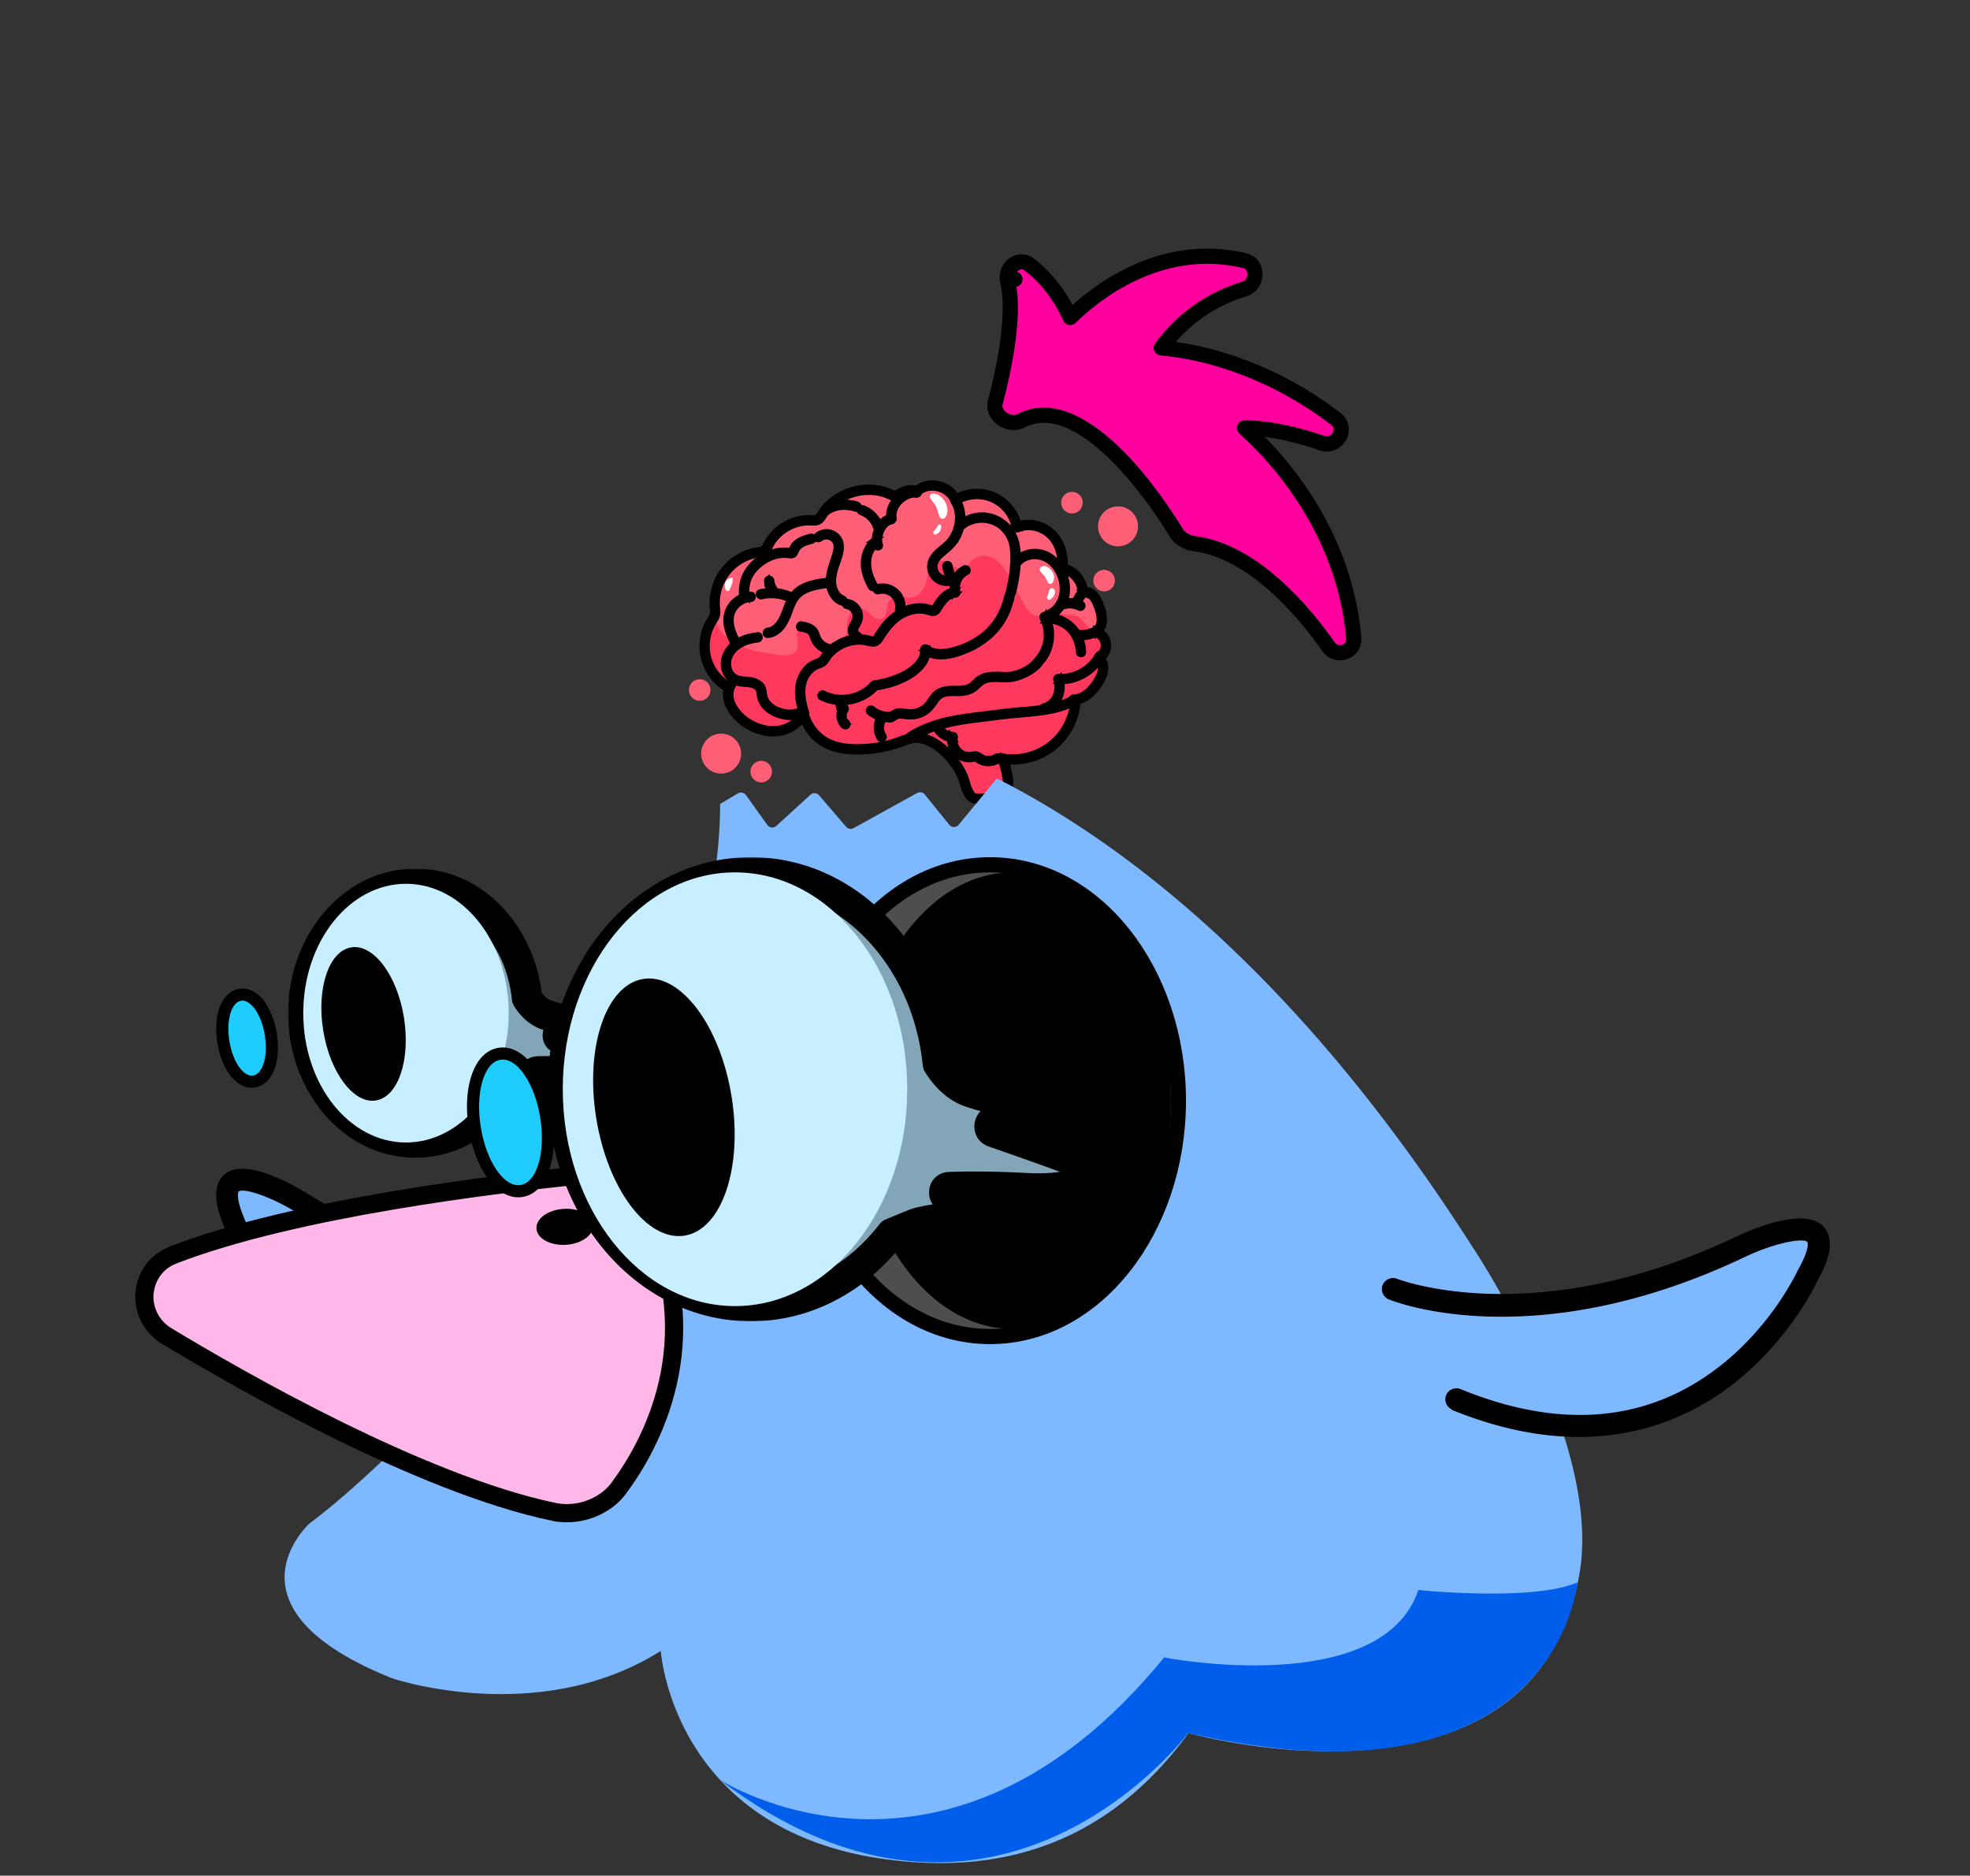
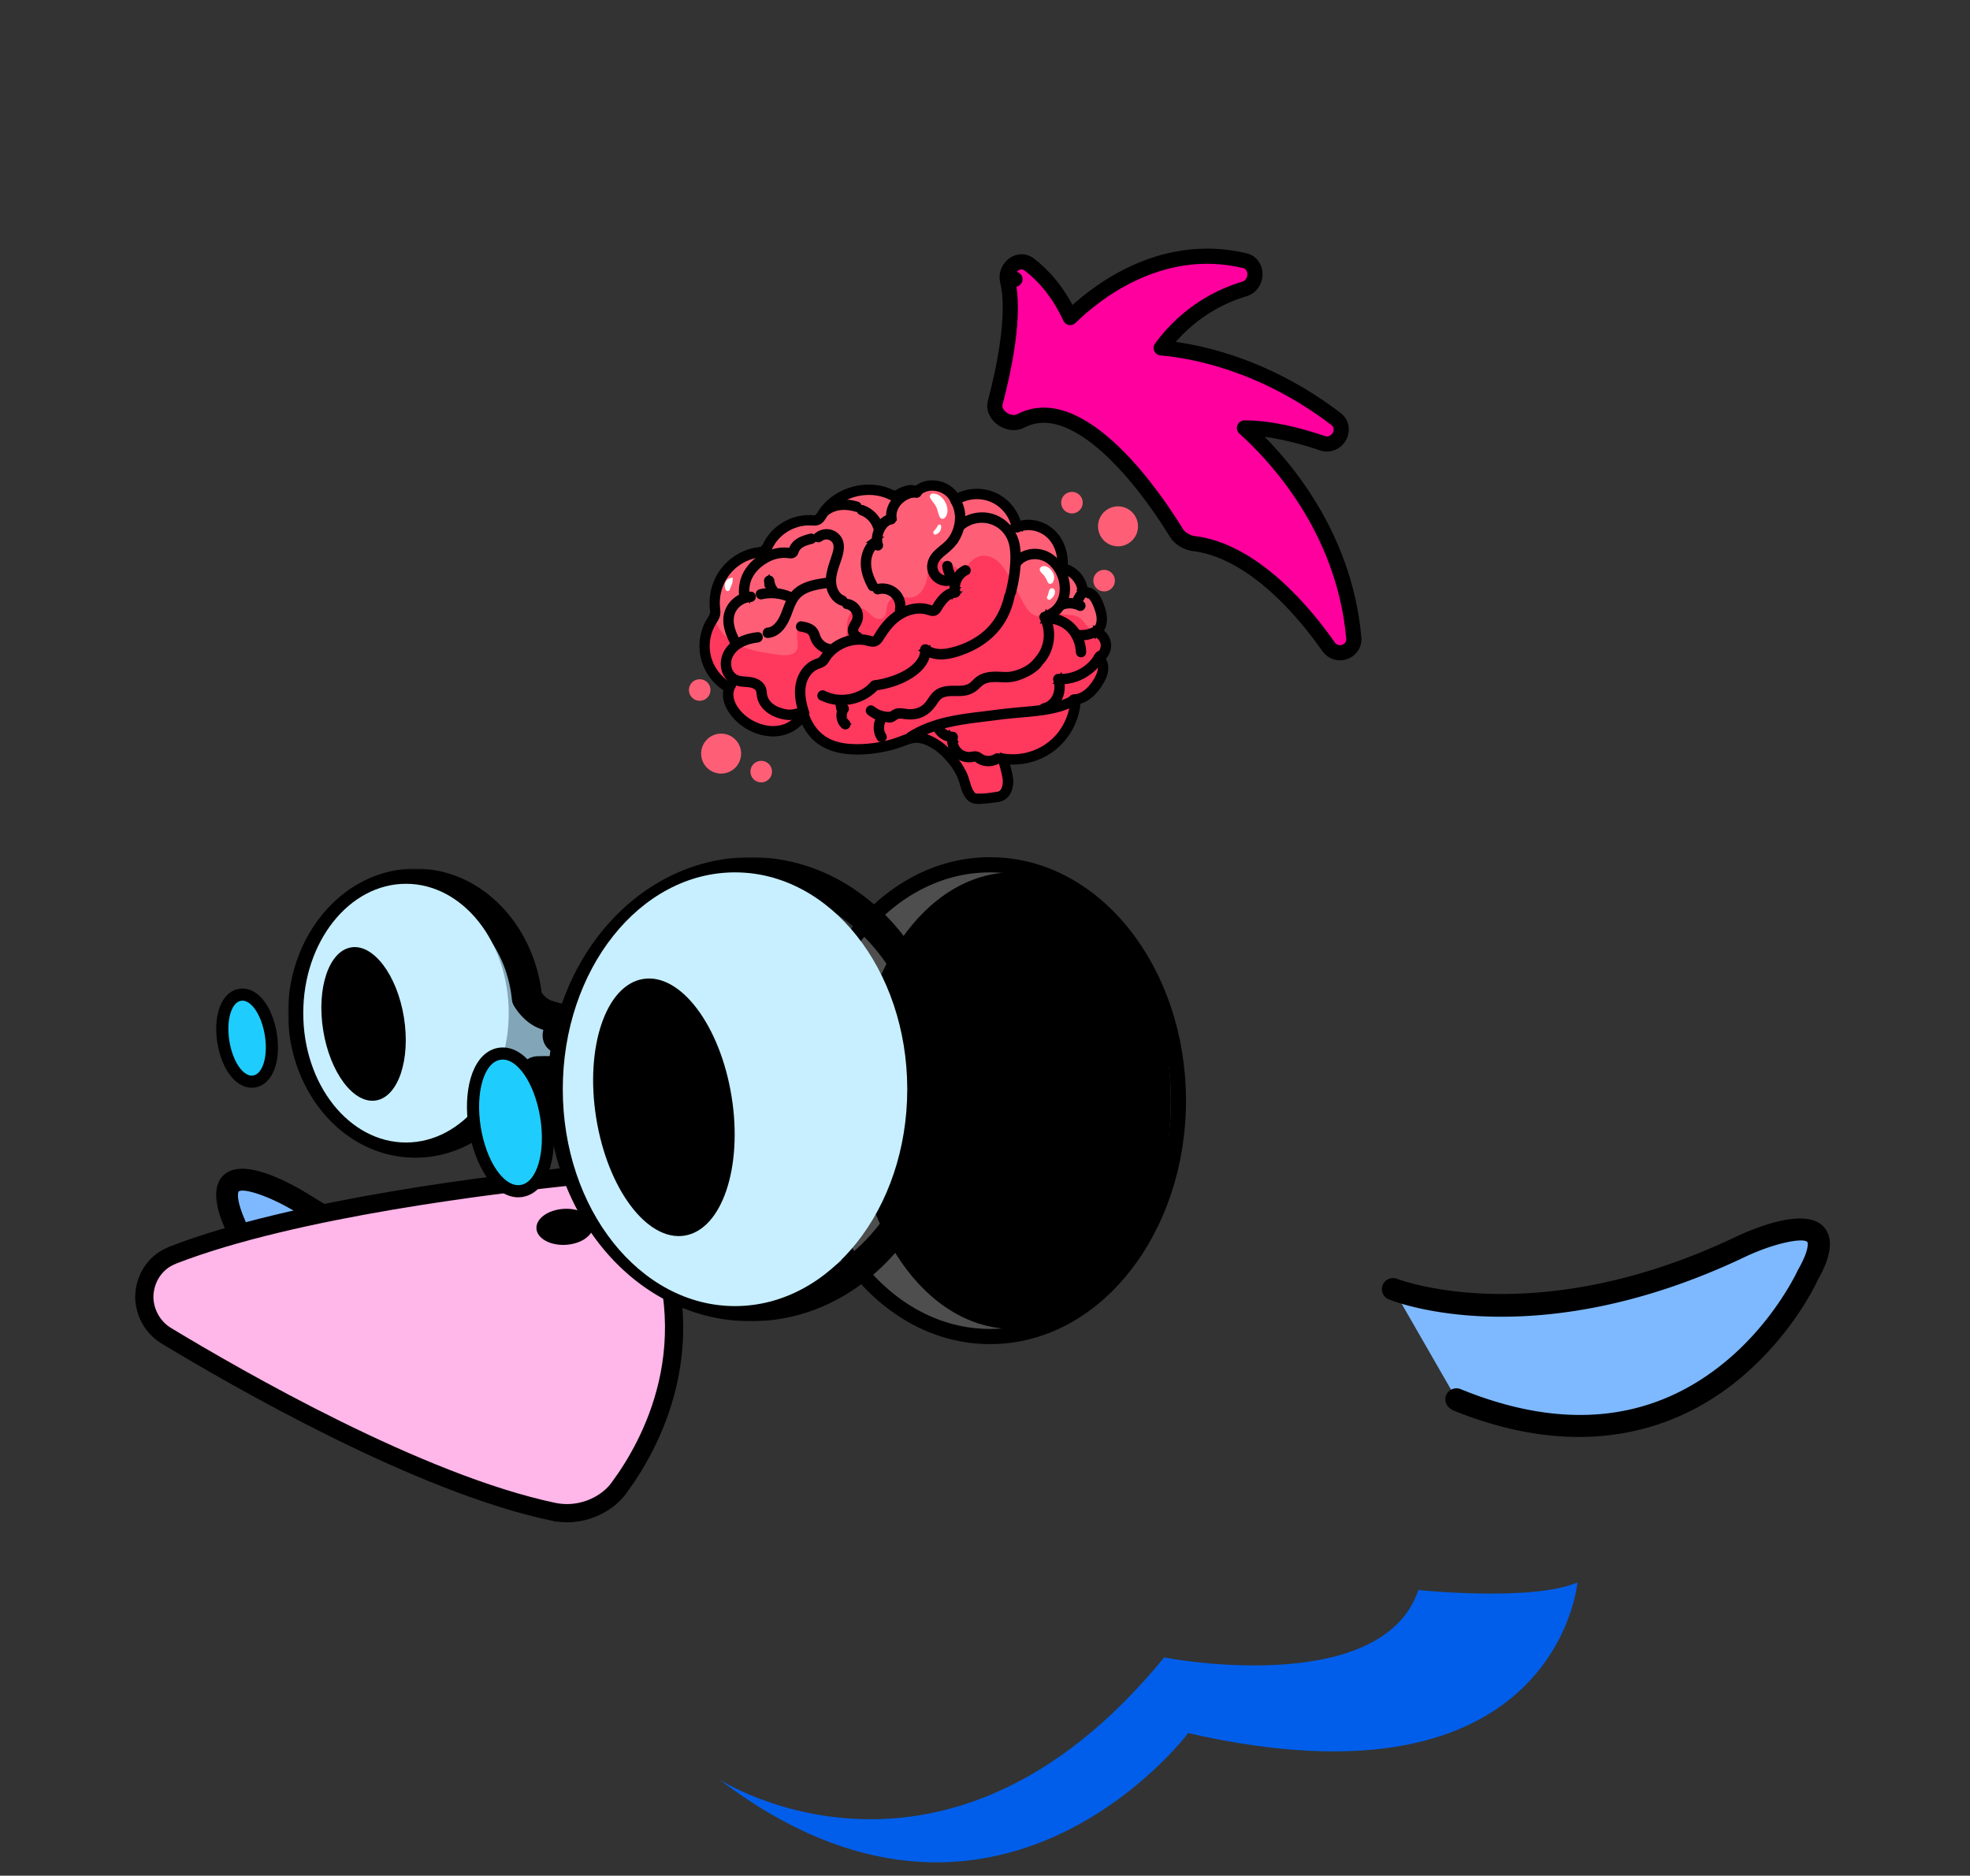
<svg xmlns="http://www.w3.org/2000/svg" width="649" height="618" fill="none">
  <rect width="100%" height="100%" fill="#333333" stroke="none" />
  <path d="M331.946 92.614l2.427-.6-2.427.6c1.293 5.232 1.065 12.373.072 19.789-.983 7.35-2.678 14.7-4.13 20.22-.691 2.625 1.161 4.616 2.522 5.5 1.408.914 3.748 1.652 5.837.564 4.903-2.551 10.015-2.371 15.236-.333 5.289 2.065 10.574 6.005 15.496 10.759 9.836 9.498 17.671 21.693 20.598 26.497.616 1.012 1.589 1.796 2.457 2.322.88.534 1.981 1.002 3.073 1.13 9.819 1.152 19.025 6.806 26.845 13.746 7.789 6.912 13.973 14.893 17.743 20.296 1.307 1.874 3.503 2.279 5.2 1.735 1.725-.552 3.309-2.224 3.099-4.61-3.177-36.126-25.984-60.241-36.017-69.225 8.692-.027 18.243 2.475 25.658 5.022 2.448.841 4.573-.494 5.534-2.076.978-1.611 1.16-4.227-1.031-5.898-24.528-18.705-47.942-22.62-57.58-23.427 8.889-12.056 19.981-17.22 27.424-19.429 2.294-.68 3.338-2.797 3.453-4.511.117-1.733-.707-4.17-3.334-4.798-28.387-6.787-50.32 11.639-57.515 18.723-4.093-8.872-9.336-14.29-13.516-17.47-.928-.705-2.028-.985-3.113-.831-1.032.146-1.888.657-2.513 1.258-1.208 1.159-1.985 3.075-1.498 5.047z" fill="#FF009F" stroke="#000" stroke-width="5" stroke-linejoin="round" />
  <path d="M361.372 208.224c2.945-4.804.494-11.745-4.43-12.985.201-3.779-2.945-7.459-6.85-8.394-1.843-.438-.188-1.415-.385-3.209-.171-1.614-.535-3.28-1.186-4.783-1.104-2.536-2.962-4.583-5.495-5.743a10.678 10.678 0 00-3.956-.945c-1.034-.042-2.658.554-3.425-.065-.881-.709-1.497-2.636-2.195-3.559a18.97 18.97 0 00-3.137-3.276c-4.065-3.315-10.557-3.157-15.16-.667-1.483-1.578-2.256-4.207-4.402-4.713-2.962-.698-6.746.295-9.665 1.102-2.085-.118-3.791 1.254-5.692 2.049-1.238.211-2.336-.087-3.661-.501-1.992-.622-3.926-1.213-5.926-.479-1.203-.213-2.433-.288-3.738-.026-3.707.745-6.609 3.225-9.214 5.809-2.092 2.074-4.021 2.828-6.94 3.147-1.746.193-3.451.446-5.129.967-3.072.955-6.035 2.731-7.744 5.532-.412.668-.629 1.394-.978 2.084-.816 1.593-1.544 1.944-3.21 2.251-1.635.299-3.158.622-4.654 1.385-2.56 1.305-4.786 3.392-6.23 5.867-1.807 1.215-2.58 3.306-2.646 5.604-.053 1.856.362 3.702.299 5.552-.068 2.12-1.024 3.906-1.899 5.782-2.647 5.686-2.051 12.322 2.314 17.045.943 1.016 2.951 1.983 3.49 3.234.328.759.292 1.929.525 2.756.225.796.497 1.563.847 2.316 1.289 2.759 3.357 5.177 5.942 6.809 5.246 3.306 10.502 4.113 18.068-1.734 2.648 6.951 7.692 8.936 13.342 10.19 7.156 1.593 13.539-1.455 20.444-2.768 4.434-.844 8.516-.056 11.82 2.168.198.187.39.377.581.566 1.231 1.291 2.317 2.843 3.76 3.904.314.48.616.978.893 1.5a18.753 18.753 0 011.621 4.199c.37 1.485.312 3.237 1.127 4.573 1.578 2.58 5.671 1.995 8.21 1.62 3.396-.495 5.746-1.944 5.926-5.62.101-2.088-1.406-4.186-1.877-6.259 4.362-.207 10.04-2.075 13.721-4.207 4.294-2.492 8.093-5.703 9.158-10.643.059-.251.153-.87.085-1.053.037-.587.976-3.098.876-3.711 3.141-1.347 4.64-1.81 6.557-4.735 1.561-2.378 2.542-7.042 1.511-9.663 2.289-1.805 1.909-1.973 1.624-4.943-.274-2.266-.96-2.916-2.917-3.33z" fill="#FF5F76" />
  <path d="M362.843 209.415c-.538-.757-1.281-1.294-2.104-1.711-.589-.304-1.276-.468-1.843-.811-1.012-.598-1.36-1.401-2.056-2.259-1.336-1.635-2.946-1.935-4.955-2.042-1.203-.067-1.91-.103-2.902-.861-.886-.667-1.492-1.437-2.694-1.415-2.484.051-2.851 3.642-5.629 2.332-2.627-1.238-4.212-5.536-5.599-7.927-2.423-4.167-5.023-11.35-10.743-11.644-1.925-.098-3.437.839-4.681 2.211-.836.917-1.599 2.356-3.035 2.323-1.276-.038-2.489-1.261-3.55-1.862-1.671-.949-3.846-1.561-5.627-.54-2.045 1.177-1.7 3.464-2.054 5.461-.553 3.133-2.707 6.57-6.267 6.195-2.307-.242-4.867-.924-6.348 1.448-1.203 1.92-.093 6.263-3.673 5.56-2.277-.453-3.081-3.308-5.605-3.457-2.168-.127-3.748 1.722-4.24 3.661-.682 2.674.657 5.727-2.023 7.585-5.355 3.707-7.832-4.768-11.928-6.525-.811-.347-1.607.112-1.987.835-.602 1.143-.768 2.309-.734 3.581.034 1.418.559 3.225-.037 4.561-1.34 2.989-7.474 1.368-9.907 1.023-7.273-1.032-15.054-3.892-17.33-11.653-.26-.892-1.582-.431-1.505.416.018.238.052.472.085.706a1.245 1.245 0 00-.416.482c-2.116 4.375-2.112 9.598.11 13.943 1.237 2.433 3.332 4.025 4.844 6.226 1.651 2.406 2.038 5.476 3.601 7.972 4.879 7.789 16.29 10.348 22.575 3.152 3.059 3.46 6.392 6.852 10.789 8.5 5.105 1.911 11.084 1.573 16.332.508 2.829-.579 5.499-1.899 8.337-2.333 3.039-.467 6.041.601 8.488 2.377 4.026 2.92 5.778 7.236 8.349 11.297 2.031 3.207 5.358 6.292 9.467 5.102 3.688-1.072 6.252-5.185 5.174-8.952-.245-.872-.903-1.652-1.097-2.514-.322-1.458.252-1.409 1.554-1.565.487-.056 1.215.08 1.678.111 2.821.17 5.721.302 8.442-.635 4.323-1.494 8.24-5.842 10.029-9.768.996-2.195 1.588-7.115 1.907-7.334 1.328-.902 3.451-1.743 5.258-3.388 1.395-1.269 2.575-2.721 3.058-4.576.346-1.306.209-2.597.272-3.929.079-1.474.483-2.861.775-4.298.396-1.847.606-3.926-.555-5.569z" fill="#FF385E" />
  <path d="M307.151 162.651c-.584.059-1 .769-.744 1.305.521 1.07 1.426 1.893 1.967 2.949.561 1.099.67 2.35 1.205 3.44.342.698 1.219.816 1.726.227 2.341-2.687-.656-8.258-4.154-7.921zM308.969 173.162c-.141.332-.36.62-.579.909-.219.289-.416.596-.689.835-.552.488-.065 1.527.681 1.179.558-.263 1.057-.623 1.357-1.169.277-.516.348-1.039.323-1.616-.016-.604-.887-.618-1.093-.138zM241.08 190.352c-.928.246-1.561.416-2.023 1.341-.433.852-.361 1.74-.011 2.606.219.547 1.162.614 1.352-.008.178-.577.453-1.125.658-1.693.114-.316.249-.614.275-.954.021-.298-.021-.562.092-.853.074-.199-.093-.501-.343-.439zM346.611 188.281c-.627-.959-1.852-2.025-3.091-1.733-.645.158-1.223.84-.873 1.536.362.709 1.047 1.124 1.483 1.78.373.576.775 1.282 1.021 1.926.308.806 1.403.692 1.743-.004.594-1.23.465-2.378-.283-3.505zM347.407 194.355c-.305-.595-1.098-.761-1.54-.198a1.781 1.781 0 00-.305.613c-.028.105-.055.21-.08.322-.009.027-.006.035-.012.044l-.078.241c-.103.354-.109.68-.333 1.035-.203.317-.214.709.067.987.256.244.699.322.986.071.422-.371.878-.767 1.134-1.269.261-.544.437-1.299.161-1.846z" fill="#fff" />
  <path d="M353.497 232.056c-.533 3.979-2.224 7.764-4.887 10.777-2.846 3.227-6.694 5.399-10.902 6.268a20.083 20.083 0 01-7.606.091c-.889-.163-1.247 1.13-.359 1.375a.372.372 0 01-.175-.105c.002.008.054.05.054.05s-.03-.049.044.068c.09.145.17.317.235.461.216.507.374 1.038.522 1.564.32 1.135.587 2.284.801 3.449.379 2.091.056 5.377-2.691 5.819-2.104.333-4.636.73-6.87.573-1.042-.071-1.68-1.011-2.131-1.922-.643-1.303-.966-2.736-1.417-4.109-.487-1.469-1.255-2.81-2.085-4.117a29.033 29.033 0 00-3.34-4.282c-2.375-2.502-5.432-4.714-8.856-5.469-1.539-.337-3.097-.254-4.613.181-1.711.49-3.331 1.247-5.039 1.744a42.084 42.084 0 01-11.345 1.705c-3.526.036-7.172-.355-10.323-2.038-2.519-1.342-4.479-3.434-5.827-5.942a18.06 18.06 0 01-.868-1.872c-.333-.839-1.703-.461-1.367.385 1.117 2.784 2.767 5.36 5.156 7.217 2.817 2.199 6.232 3.208 9.756 3.537 4.003.364 8.078.002 12.007-.821a40.102 40.102 0 005.595-1.585c1.64-.6 3.219-1.328 4.992-1.309 1.74.013 3.44.693 4.951 1.508 1.667.909 3.146 2.099 4.474 3.444 2.396 2.431 4.55 5.441 5.57 8.714.721 2.327 1.534 6.105 4.492 6.415 1.271.136 2.591-.017 3.86-.147a78.797 78.797 0 003.555-.45c3.096-.467 4.235-3.879 3.884-6.651-.143-1.111-.39-2.217-.664-3.308-.272-1.107-.554-2.309-1.12-3.31-.194-.343-.453-.659-.843-.776-.123.456-.236.918-.359 1.374 4.722.868 9.632.133 13.902-2.068 3.896-2.006 7.075-5.286 9.06-9.179a21.598 21.598 0 002.169-6.897c.094-.902-1.275-1.271-1.392-.362z" fill="#231F20" stroke="#000" stroke-width="2" />
  <path d="M300.391 243.396c6.807-4.278 14.773-5.541 22.611-6.477 3.624-.437 7.239-.961 10.876-1.297 3.405-.319 6.821-.543 10.202-1.066 3.667-.571 7.379-1.503 10.541-3.522.769-.492.038-1.705-.732-1.213-2.777 1.772-5.994 2.646-9.208 3.211-3.384.597-6.825.821-10.243 1.127-3.598.324-7.176.838-10.762 1.264-3.894.457-7.803.95-11.627 1.825-4.357 1.001-8.592 2.551-12.387 4.942-.781.48-.048 1.701.729 1.206z" fill="#231F20" stroke="#000" stroke-width="2" />
  <path d="M308.132 239.494c.926 2.367 3.176 3.987 5.726 4.031-.228-.293-.459-.593-.687-.885-.766 3.785 1.997 7.402 5.893 7.528a6.74 6.74 0 001.33-.115c.379-.066.799-.185 1.175-.031.429.171.787.549 1.195.758a6.265 6.265 0 006.146-.264c.772-.485.041-1.698-.731-1.213a4.874 4.874 0 01-4.084.502c-.75-.243-1.285-.79-1.987-1.095-.717-.3-1.43-.124-2.169-.013-3.263.482-6.029-2.486-5.381-5.71.091-.455-.215-.88-.687-.885-1.876-.039-3.666-1.238-4.357-2.998-.348-.834-1.71-.458-1.382.39zM265.609 234.801c-1.553-4.534-2.352-10.245 1.47-13.926.815-.789 1.759-1.266 2.822-1.638.553-.197 1.09-.421 1.539-.815.461-.406.776-.957 1.112-1.465 1.205-1.824 2.928-3.25 4.886-4.216a12.955 12.955 0 016.315-1.309c1.176.058 2.252.453 3.408.613 1.284.182 2.168-.481 2.832-1.52 1.393-2.168 2.776-4.253 4.723-5.978 1.838-1.621 4.054-2.796 6.473-3.219 1.283-.223 2.634-.207 3.905.1 1.305.314 2.623 1.078 3.698-.174.434-.503.743-1.134 1.107-1.683.394-.589.818-1.155 1.288-1.676.933-1.034 2.078-1.892 3.522-1.95a.72.72 0 00.678-.904c-.647-2.584.692-5.37 3.061-6.548.818-.409.079-1.62-.731-1.214-2.936 1.468-4.491 4.988-3.69 8.145.224-.299.455-.599.677-.905-2.701.113-4.56 2.177-5.981 4.273-.322.472-.587 1.025-.949 1.468-.477.58-1.185.114-1.771-.069a10.683 10.683 0 00-3.599-.422c-5.308.272-9.513 3.857-12.388 8.074a36.25 36.25 0 00-1.017 1.6c-.282.469-.593 1.092-1.176 1.207-.584.116-1.27-.218-1.833-.343a14.264 14.264 0 00-1.712-.263c-2.291-.215-4.646.206-6.752 1.107-2.063.882-3.955 2.226-5.368 3.978-.758.936-1.241 2.215-2.428 2.664-1.143.435-2.18.841-3.142 1.631-1.982 1.629-3.196 4.112-3.557 6.631-.435 3.091.228 6.189 1.229 9.11.28.878 1.642.503 1.349-.364z" fill="#231F20" stroke="#000" stroke-width="2" />
  <path d="M270.636 229.762c5.91 3.014 13.647 1.572 18.02-3.431l-.507.215c4.296-.553 8.72-1.922 12.337-4.368 2.744-1.86 5.278-4.699 5.088-8.222-.398.169-.804.34-1.201.516 4.163 3.231 10.024 1.466 14.391-.421 4.389-1.894 8.271-4.813 10.945-8.819 1.734-2.597 2.872-5.553 3.539-8.596.195-.891-1.179-1.249-1.374-.359-1.056 4.831-3.393 9.229-7.162 12.489-3.223 2.781-7.339 4.695-11.474 5.65-2.589.599-5.67.746-7.882-.975-.446-.345-1.236-.154-1.201.517.128 2.381-1.241 4.373-2.961 5.895-2.092 1.847-4.764 3.07-7.386 3.955a30.14 30.14 0 01-4.534 1.148c-.401.072-.835.089-1.23.184-.35.083-.514.332-.751.585-.417.45-.874.871-1.352 1.249-1.897 1.499-4.215 2.453-6.606 2.802-2.718.401-5.556 0-8.01-1.254-.806-.414-1.504.821-.689 1.24zM277.323 233.174c-1.273 1.786-.94 4.49.673 5.958a.722.722 0 001.002-.015c.265-.269.27-.741-.015-1.001-.085-.074-.165-.157-.245-.239-.033-.032-.059-.065-.094-.104.074.093-.016-.028-.036-.038a3.405 3.405 0 01-.379-.656c.031.081-.033-.088-.037-.103-.039-.111-.076-.214-.108-.326-.028-.098-.048-.198-.068-.298-.007-.054-.024-.114-.031-.169.012.102 0 0-.006-.047a4.353 4.353 0 01-.011-.646c.002-.049.007-.091.011-.133.013-.214-.013.069.008-.059.017-.11.042-.223.067-.335.022-.095.049-.2.088-.293.003.008.065-.172.035-.107-.028.073.039-.092.044-.101.097-.206.212-.401.345-.592.22-.313.037-.789-.271-.962-.366-.205-.75-.04-.972.266zM292.932 237.073c.87.038 1.502-.513 2.201-.937.858-.526 1.853-.36 2.806-.231 1.965.265 3.793.221 5.631-.597 1.787-.796 3.06-2.12 4.144-3.715.52-.771 1.041-1.599 1.795-2.176.654-.501 1.437-.77 2.25-.91 1.699-.301 3.451-.072 5.172-.209 1.88-.148 3.419-.76 4.805-2.059.763-.718 1.48-1.455 2.461-1.886.959-.424 2.029-.572 3.069-.621 1.865-.088 3.762.253 5.615.007 1.82-.245 3.577-.862 5.21-1.687 1.584-.795 3.146-1.844 4.26-3.244.562-.71-.446-1.699-1.024-.985-1.906 2.386-5.13 3.87-8.079 4.426-1.726.324-3.504.03-5.244.042-2.023.018-4.135.322-5.779 1.596-.787.603-1.423 1.398-2.224 1.981-.673.49-1.439.763-2.249.91-1.675.301-3.4.082-5.091.21-1.701.122-3.347.586-4.579 1.825-1.323 1.322-2.014 3.13-3.521 4.285-1.718 1.328-3.81 1.763-5.942 1.48-1.044-.136-2.203-.393-3.24-.101-.45.127-.86.372-1.248.636-.362.24-.726.561-1.185.544-.935-.036-.925 1.38-.014 1.416zM252.947 209.205c3.777-.351 5.715-3.922 6.91-7.106.617-1.641 1.171-3.33 2.161-4.793 1.007-1.493 2.536-2.515 4.204-3.156 1.961-.755 4.058-1.086 6.13-1.387.381-.058.579-.536.491-.876-.106-.408-.493-.542-.876-.491-3.491.505-7.281 1.159-9.923 3.696-2.592 2.491-2.977 6.16-4.676 9.169-.933 1.666-2.401 3.336-4.426 3.518-.908.086-.906 1.504.005 1.426z" fill="#231F20" stroke="#000" stroke-width="2" />
  <path d="M270.1 177.52c1.488-1.254 3.79-.97 4.904.622 1.208 1.728.364 3.912-.225 5.708-1.146 3.502-2.591 7.267-1.129 10.902.704 1.748 1.929 3.163 3.722 3.826.86.317 1.202-1.061.359-1.375-1.584-.584-2.567-2.115-3-3.68-.524-1.888-.248-3.815.26-5.669.962-3.524 3.934-8.66.2-11.549-1.838-1.429-4.355-1.238-6.1.226-.709.59.314 1.575 1.009.989zM283.73 168.755c2.363.818 4.241 2.82 4.949 5.216.255.877 1.622.491 1.367-.386-.849-2.899-3.11-5.222-5.957-6.204-.36-.126-.774.161-.862.51-.108.396.135.741.503.864z" fill="#231F20" stroke="#000" stroke-width="2" />
  <path d="M293.379 170.392c-3.232.53-5.006 4.25-5.161 7.213-.038.757.035 1.563.308 2.273.141.358.478.603.877.491.338-.095.632-.519.491-.876a4.347 4.347 0 01-.164-.522l-.055-.284c-.028-.155.003.039-.015-.11a7.473 7.473 0 01-.013-1.197 7.892 7.892 0 01.623-2.422c.674-1.552 1.817-2.937 3.5-3.208.381-.059.587-.538.491-.877-.127-.394-.503-.547-.882-.481z" fill="#231F20" stroke="#000" stroke-width="2" />
  <path d="M288.286 177.846c-2.157 1.557-3.365 4.006-3.649 6.624-.34 3.137.773 6.254 2.28 8.952.444.8 1.657.069 1.213-.731-1.333-2.398-2.32-5.096-2.107-7.881.165-2.204 1.175-4.435 2.994-5.751.734-.531.011-1.746-.731-1.213zM245.921 196.248c-.197-2.021.009-4.082.855-5.942.763-1.667 1.937-3.085 3.337-4.249 1.538-1.277 3.399-2.329 5.329-2.848a11.461 11.461 0 013.884-.349c.598.051 1.217.233 1.805.019.553-.197.825-.671 1.01-1.193.799-2.261 3.172-2.962 5.308-3.499.885-.225.5-1.593-.385-1.368-2.006.509-4.253 1.199-5.531 2.938-.306.41-.515.85-.686 1.336-.097.287-.094.416-.388.466-.346.066-.889-.106-1.246-.135a12.816 12.816 0 00-3.954.36c-3.888.966-7.705 3.826-9.533 7.414-1.103 2.185-1.478 4.626-1.239 7.057.108.902 1.527.9 1.434-.007zM294.372 170.576c-.234-2.238.756-4.252 2.421-5.711 1.315-1.149 3.28-2.117 5.061-1.872.893.121 1.262-1.248.358-1.375-2.312-.321-4.61.707-6.345 2.178-1.962 1.672-3.179 4.172-2.907 6.78.086.908 1.505.906 1.412 0zM289.337 194.815c1.639-.43 3.49-.051 4.779 1.07 1.384 1.2 2.057 3.127 1.722 4.933-.17.891 1.206 1.257 1.375.358.426-2.285-.329-4.765-2.112-6.314-1.674-1.451-4.012-1.976-6.149-1.415-.874.238-.498 1.601.385 1.368zM278.936 199.693c2.431.426 3.671 3.013 2.464 5.177-.527.952-1.208 1.874-1.104 3.02.099 1.1.779 2.1 1.79 2.553.828.375 1.526-.859.691-1.232-1.05-.475-1.288-1.551-.785-2.528.573-1.103 1.224-2.016 1.307-3.305.167-2.431-1.628-4.626-4.008-5.042-.891-.171-1.252 1.196-.355 1.357zM263.737 207.091c.983.177 2.002.368 2.859.905.976.617 1.069 1.694 1.49 2.67.852 1.958 2.666 3.418 4.75 3.877.891.195 1.249-1.18.359-1.375a5.372 5.372 0 01-2.666-1.43c-.784-.769-1.167-1.666-1.506-2.698-.348-1.062-.977-1.882-1.962-2.416-.911-.497-1.948-.724-2.965-.908-.897-.161-1.258 1.206-.359 1.375zM249.611 209.287c-3.772.43-7.567 1.783-9.787 5.045-1.856 2.737-1.925 6.463.365 8.98 1.175 1.291 2.771 1.774 4.458 1.948 1.604.164 3.526.077 4.8 1.259.703.653.727 1.515.84 2.407.111.853.354 1.66.763 2.421.818 1.521 2.21 2.719 3.735 3.497 1.374.7 2.987 1.186 4.524 1.345 1.628.166 3.264-.246 4.826-.687.879-.247.496-1.607-.385-1.367-1.27.358-2.576.701-3.909.663-1.137-.036-2.282-.387-3.345-.76-1.449-.508-2.836-1.431-3.754-2.673a5.597 5.597 0 01-.951-1.995c-.205-.842-.141-1.736-.46-2.555-.559-1.407-1.937-2.211-3.346-2.577-1.592-.411-3.28-.211-4.858-.691-2.929-.894-3.903-4.439-2.855-7.079 1.497-3.755 5.615-5.345 9.347-5.772.897-.099.894-1.517-.008-1.409z" fill="#231F20" stroke="#000" stroke-width="2" />
  <path d="M242.995 211.564c-1.478-2.827-2.958-6.206-1.936-9.43.853-2.673 3.484-4.647 6.268-4.783.911-.046.902-1.463-.01-1.417-3.344.164-6.358 2.392-7.526 5.527-1.354 3.658.299 7.597 1.983 10.837.429.803 1.642.072 1.221-.734zM314.259 165.424c2.226 3.842 1.549 8.809-.987 12.33-1.329 1.843-3.288 2.979-4.859 4.573-1.656 1.691-2.52 4.035-1.605 6.332 1.009 2.546 3.767 3.902 6.413 3.246.888-.218.502-1.585-.385-1.368-2.238.55-4.487-.868-4.921-3.13-.449-2.34 1.301-4.017 2.949-5.365 1.66-1.36 3.189-2.699 4.283-4.573a13.864 13.864 0 001.854-6.054c.162-2.332-.349-4.694-1.527-6.714-.461-.803-1.675-.072-1.215.723z" fill="#231F20" stroke="#000" stroke-width="2" />
  <path d="M316.859 173.646c3.895-3.304 9.854-3.166 13.559.34 1.748 1.656 2.812 3.79 3.187 6.158.39 2.477.284 5.037.029 7.526a50.891 50.891 0 01-1.326 7.357c-.229.883 1.145 1.242 1.375.358 1.266-4.947 2.084-10.36 1.323-15.45-.802-5.321-5.106-9.631-10.537-10.08-3.121-.256-6.248.796-8.624 2.811-.702.588.329 1.57 1.014.98z" fill="#231F20" stroke="#000" stroke-width="2" />
  <path d="M342.958 218.085c3.648-4.093 4.364-10.329 1.757-15.15-.138.347-.273.701-.418 1.05 2.512-.756 4.688-2.473 5.959-4.785 1.314-2.39 1.515-5.245.974-7.882-1.001-4.876-4.942-9.451-10.196-9.503-2.732-.025-5.368 1.155-6.978 3.385-.529.741.711 1.43 1.233.691 1.195-1.659 3.222-2.554 5.231-2.65 2.135-.107 4.17.666 5.766 2.073 3.303 2.914 4.837 8.183 3.136 12.337-.973 2.39-3.053 4.218-5.512 4.959-.457.137-.639.642-.418 1.051 2.298 4.242 1.648 9.819-1.562 13.424-.599.696.418 1.683 1.028 1z" fill="#231F20" stroke="#000" stroke-width="2" />
  <path d="M345.027 204.444c2.606-.078 5.166.92 7.058 2.715 2.113 2 3.249 4.851 3.34 7.736.029.909 1.448.906 1.417-.009-.099-3.257-1.39-6.486-3.772-8.751-2.148-2.039-5.081-3.208-8.048-3.118-.916.031-.906 1.448.005 1.427z" fill="#231F20" stroke="#000" stroke-width="2" />
  <path d="M354.647 209.859c2.098.309 4.179.006 6.099-.892.344-.161.42-.669.236-.975-.213-.353-.623-.4-.975-.236a8.93 8.93 0 01-5.009.73c-.38-.055-.764.11-.862.511-.09.342.13.807.511.862zM344.226 234.07c4.548-1.16 6.505-6.302 5.101-10.538-.224.299-.456.599-.678.905 5.742.345 11.446-2.812 14.241-7.833.44-.797-.795-1.495-1.233-.69-2.563 4.607-7.752 7.431-13.008 7.112-.454-.026-.814.481-.678.905 1.159 3.509-.306 7.807-4.126 8.786-.89.21-.504 1.578.381 1.353zM286.438 234.633c1.963 1.613 4.5 2.471 7.046 2.297.382-.026.707-.313.708-.71-.005-.364-.328-.735-.71-.709-2.172.15-4.37-.512-6.052-1.903-.295-.242-.726-.274-1.001.014-.258.267-.288.763.009 1.011z" fill="#231F20" stroke="#000" stroke-width="2" />
  <path d="M289.979 236.061c-1.471 2.061-1.511 5-.163 7.134.485.772 1.705.038 1.213-.731-1.095-1.727-1.025-4.01.185-5.705.219-.314.037-.789-.271-.962-.369-.212-.744-.05-.964.264zM276.282 231.148c-.09.974.055 1.98.4 2.888.068.184.165.327.338.424a.728.728 0 00.539.067c.341-.112.629-.502.491-.876a5.318 5.318 0 01-.213-.67 3.502 3.502 0 01-.066-.29c-.011-.07-.028-.13-.04-.199-.005-.048-.008-.201-.002-.008-.005-.218-.049-.432-.053-.65-.009-.233.007-.464.022-.696.035-.366-.358-.726-.71-.708-.414.027-.665.317-.706.718zM240.2 225.246c-2.946 4.772.952 10.316 4.824 13.118 3.697 2.673 8.651 4.05 13.136 2.811 2.844-.785 5.157-2.621 6.887-4.974.539-.736-.7-1.417-1.233-.691-1.36 1.851-3.2 3.351-5.388 4.106-1.944.669-4.059.762-6.078.391-4.004-.738-7.823-3.068-10.125-6.458-1.511-2.226-2.297-5.16-.788-7.604.486-.778-.756-1.474-1.235-.699z" fill="#231F20" stroke="#000" stroke-width="2" />
  <path d="M240.288 225.79c-3.447-2.013-6.024-5.374-7.016-9.239-.969-3.758-.38-7.882 1.572-11.23.481-.825 1.062-1.613 1.336-2.542.288-1.022.058-2.068-.007-3.104a16.25 16.25 0 01.633-5.612 16.05 16.05 0 016.908-9.1 16.395 16.395 0 015.672-2.207c1.032-.193 2.128-.218 2.988-.907.74-.598 1.091-1.483 1.535-2.297 1.699-3.123 4.661-5.507 8.011-6.654 1.701-.584 3.481-.859 5.275-.765 1.053.053 2.062.15 2.943-.553.714-.574 1.124-1.42 1.629-2.162 1.898-2.79 4.764-4.911 7.907-6.105 3.183-1.221 6.72-1.594 10.069-.875.837.178 1.661.425 2.462.734.82.32 1.623.84 2.531.868.941.027 1.659-.589 2.458-.976a9.325 9.325 0 012.111-.741c.527-.116 1.324-.252 1.781.131.704.572 1.699-.447.985-1.024-1.25-1.01-3.019-.609-4.399-.098-.83.306-1.541.75-2.325 1.133-.863.422-1.833-.286-2.636-.604-3.34-1.321-7.056-1.498-10.554-.756-3.472.743-6.759 2.432-9.325 4.898a15.86 15.86 0 00-1.754 1.979c-.548.73-.96 1.6-1.575 2.268-.757.822-1.922.461-2.912.456a15.82 15.82 0 00-2.778.247c-3.668.653-7.139 2.669-9.516 5.545-.61.74-1.159 1.527-1.619 2.37-.476.872-.796 1.895-1.827 2.21-1.03.315-2.139.352-3.178.636a17.453 17.453 0 00-2.941 1.105c-3.708 1.75-6.757 4.832-8.416 8.584a17.964 17.964 0 00-1.491 5.732c-.091.975-.1 1.95-.012 2.923.098 1.124.259 2.101-.301 3.134-.472.888-1.054 1.701-1.485 2.617a17.04 17.04 0 00-1.035 2.83 16.549 16.549 0 00-.46 6.083 16.493 16.493 0 005.602 10.554 16.996 16.996 0 002.487 1.773c.765.441 1.453-.799.667-1.259z" fill="#231F20" stroke="#000" stroke-width="2" />
  <path d="M250.89 196.47c2.884-.675 5.971-.426 8.699.736.351.152.762.085.962-.271.172-.308.078-.817-.271-.962a15.838 15.838 0 00-9.781-.861c-.884.2-.501 1.56.391 1.358z" fill="#231F20" stroke="#000" stroke-width="2" />
  <path d="M252.7 191.35a7.024 7.024 0 001.706 4.037c.241.281.766.246 1.001-.014.269-.311.241-.701-.014-1.002-.014-.02-.185-.224-.099-.118l-.118-.161c-.093-.128-.178-.258-.264-.389a10.788 10.788 0 01-.228-.406c-.032-.056-.058-.121-.09-.177l-.059-.121a6.933 6.933 0 01-.276-.839 8.904 8.904 0 01-.097-.459c-.037-.217.015.142-.014-.077l-.027-.268c-.032-.373-.309-.724-.71-.709-.364.006-.749.309-.711.703zM349.785 199.972c1.866-.745 3.991-.687 5.786.243.808.421 1.506-.814.691-1.233-2.107-1.085-4.652-1.252-6.861-.37-.357.141-.603.478-.491.877.093.33.517.624.875.483z" fill="#231F20" stroke="#000" stroke-width="2" />
  <path d="M355.037 199.326a23.597 23.597 0 012.226-3.815c.214-.303.04-.806-.271-.961-.377-.186-.737-.052-.962.271a23.619 23.619 0 00-2.226 3.814c-.157.336-.086.787.271.962.314.163.794.084.962-.271zM272.671 168.597c2.739-1.907 6.251-1.907 9.355-.965.877.263 1.228-1.109.358-1.375-3.44-1.042-7.414-.984-10.444 1.127-.746.518-.023 1.733.731 1.213zM311.426 186.687c.331 2.096 1.267 4.039 2.643 5.638.251.286.757.241 1.001-.015.289-.3.229-.713-.014-1.001-1.219-1.417-1.979-3.165-2.268-4.998-.059-.381-.539-.586-.877-.491-.4.105-.544.486-.485.867zM302.326 162.679c3.289-3.611 9.821-2.045 11.734 2.241.371.828 1.582.09 1.213-.731-2.279-5.124-10.109-6.721-13.961-2.489-.623.67.401 1.655 1.014.979z" fill="#231F20" stroke="#000" stroke-width="2" />
  <path d="M315.087 165.369a13.007 13.007 0 019.369-1.634c3.179.661 5.981 2.572 7.814 5.251a12.975 12.975 0 012.061 4.983c.093.501.667.582 1.051.418 3.332-1.499 7.456-.536 10.118 1.86 3.056 2.757 4.201 7.049 3.77 11.047-.033.285.252.634.534.685 3.488.606 6.216 3.812 6.187 7.364-.003.423.466.85.904.678 2.721-1.083 4.117 2.895 4.766 4.764.757 2.171 1.184 5.238-.983 6.79-.506.361-.407 1.088.187 1.293 1.488.506 2.656 1.944 2.756 3.538.102 1.569-.752 3.059-2.1 3.828-.363.208-.494.837-.124 1.114 2.568 1.977.764 5.535-.632 7.631-1.606 2.416-4.026 4.736-7.088 4.836-.908.029-.906 1.448.01 1.417 3.68-.121 6.527-2.797 8.427-5.725.935-1.431 1.769-3.02 1.958-4.736.181-1.633-.347-3.422-1.69-4.447-.043.369-.083.745-.125 1.114 1.801-1.035 2.972-3.125 2.772-5.217-.213-2.195-1.743-4.027-3.808-4.735.064.429.13.864.186 1.294 2.809-2.008 2.597-5.695 1.543-8.601-.56-1.554-1.179-3.261-2.358-4.453-1.036-1.055-2.661-1.643-4.084-1.08.298.224.599.456.905.678.024-4.144-3.159-8.015-7.255-8.735.177.226.355.452.534.685.38-3.513-.417-7.263-2.512-10.152-1.954-2.701-4.93-4.458-8.259-4.817a10.186 10.186 0 00-5.275.853c.347.138.701.273 1.05.418-.651-3.49-2.683-6.673-5.526-8.791-2.887-2.155-6.553-3.077-10.123-2.622-2.019.26-3.958.92-5.701 1.987-.772.485-.04 1.699.741 1.219z" fill="#231F20" stroke="#000" stroke-width="2" />
  <path d="M239.356 254.633a6.58 6.58 0 004.549-8.118 6.58 6.58 0 10-12.668 3.569 6.58 6.58 0 008.119 4.549zM370.105 179.755a6.58 6.58 0 10-3.57-12.668 6.58 6.58 0 003.57 12.668zM231.423 230.771a3.544 3.544 0 10-1.921-6.822 3.544 3.544 0 001.921 6.822zM251.678 257.666a3.545 3.545 0 10-1.923-6.823 3.545 3.545 0 001.923 6.823zM354.107 169.03a3.544 3.544 0 10-1.923-6.823 3.544 3.544 0 001.923 6.823zM364.667 194.734a3.544 3.544 0 10-1.922-6.822 3.544 3.544 0 001.922 6.822z" fill="#FF5F76" />
-   <path fill-rule="evenodd" clip-rule="evenodd" d="M237.256 264.87c-.376 78.131-61.933 165.368-61.933 165.368s-45.63 51.145-73.209 71.579c0 0-31.213 27.829 27.077 51.145 0 0 48.263 16.422 88.502-9.026 0 0 3.761 58.291 72.582 68.445 37.732 5.516 73.709-3.635 101.288-41.368 0 0 114.701 32.342 128.866-53.025 7.271-43.75-35.35-107.18-35.35-107.18-57.552-90.167-115.583-133.523-156.664-154.323l-12.595 15.267a2 2 0 01-3.097-.015l-8.061-9.957a2 2 0 00-2.522-.492l-20.925 11.564a2.002 2.002 0 01-2.486-.449l-8.879-10.359a2 2 0 00-2.867-.175l-11.226 10.25a2 2 0 01-2.976-.314l-7.025-9.835a2 2 0 00-2.645-.56l-5.855 3.46z" fill="#7EB9FF" />
  <path d="M467.278 523.89s37.481 3.886 52.399-2.507c0 0-6.769 77.47-128.24 49.641 0 0-63.43 84.616-154.439 15.294 0 0 74.336 48.136 146.542-40.24 0 .125 71.578 13.789 83.738-22.188z" fill="#005EEB" />
  <path d="M210.504 423.444s-46.711 13.286-110.402-26.737c0 0-35.08-22.098-22.894 6.511 0 0 25.435 77.769 109.345 53.822" fill="#7EB9FF" />
  <path d="M188.012 460.434c1.642-.708 2.531-2.562 2.02-4.35-.558-1.9-2.601-3.028-4.45-2.5-33.391 9.559-61.157 3.848-82.396-16.848-16.048-15.572-22.34-34.408-22.389-34.521l-.146-.338c-3.256-7.564-2.051-9.287-2.051-9.287 1.509-1.319 10.666 1.564 19.75 7.288 64.372 40.398 111.216 27.724 113.284 27.102 1.849-.529 2.908-2.591 2.35-4.491-.559-1.901-2.602-3.028-4.451-2.5-.596.123-46.127 12.231-107.471-26.259-4.962-3.083-21.438-12.717-28.203-6.726-5.257 4.671-1.283 14.201.175 17.588.655 2.126 7.483 20.999 24.09 37.267 16.097 15.685 44.636 31.633 89.608 18.829.061-.16.17-.207.28-.254z" fill="#000" />
  <path d="M458.96 424.693s45.923 18.693 114.31-13.866c0 0 37.672-17.986 22.507 9.161 0 0-33.443 74.692-115.928 41.031" fill="#7EB9FF" />
  <path d="M478.036 464.241a3.687 3.687 0 01-1.612-4.578c.754-1.832 2.932-2.721 4.749-1.978 32.822 13.423 61.469 10.949 85.004-7.248 17.776-13.682 26.009-31.757 26.069-31.864l.181-.321c4.044-7.174 2.997-9.034 2.997-9.034-1.395-1.492-10.943.321-20.697 4.981-69.113 32.855-115.232 14.757-117.261 13.895-1.818-.743-2.684-2.924-1.93-4.757.753-1.833 2.931-2.721 4.749-1.979.59.192 45.436 17.573 111.298-13.729 5.323-2.501 22.943-10.205 29.19-3.438 4.853 5.275-.111 14.329-1.922 17.541-.875 2.047-9.653 20.096-28.063 34.409-17.837 13.79-48.283 26.397-92.494 8.386-.046-.167-.152-.227-.258-.286z" fill="#000" />
  <path d="M326.172 440.36c34.779 0 62.044-35.37 62.044-77.714s-27.265-77.714-62.044-77.714c-34.779 0-62.044 35.37-62.044 77.714s27.265 77.714 62.044 77.714zM211.382 408.917c3.505.634 6.769-1.235 9.484-3.921 2.775-2.746 5.456-6.796 7.942-11.721 4.987-9.881 9.451-23.819 12.285-39.487 2.834-15.667 3.536-30.286 2.327-41.287-.603-5.485-1.696-10.217-3.333-13.762-1.602-3.467-4.004-6.361-7.509-6.995-3.504-.633-6.768 1.235-9.483 3.922-2.776 2.746-5.457 6.796-7.943 11.721-4.987 9.881-9.451 23.819-12.285 39.486-2.834 15.668-3.536 30.286-2.326 41.288.602 5.484 1.695 10.217 3.333 13.761 1.601 3.468 4.004 6.361 7.508 6.995z" fill="#4E4E4E" stroke="#000" stroke-width="5" />
  <ellipse cx="333.693" cy="362.646" rx="52.023" ry="75.214" fill="#000" />
  <ellipse cx="224.447" cy="350.777" rx="14.416" ry="57.037" transform="rotate(10.254 224.447 350.777)" fill="#000" />
  <mask id="prefix__a" maskUnits="userSpaceOnUse" x="94.903" y="286.192" width="114" height="96" fill="#000">
    <path fill="#fff" d="M94.903 286.192h114v96h-114z" />
    <path fill-rule="evenodd" clip-rule="evenodd" d="M164.507 362.15c-6.773 8.765-16.639 14.285-27.623 14.285-20.424 0-36.98-19.083-36.98-42.622s16.556-42.621 36.98-42.621c18.965 0 34.596 16.455 36.731 37.654 1.596 2.553 3.725 4.663 6.517 5.593a54.39 54.39 0 004.58 1.298c1.42.338 1.49 3.958.05 4.198-1.218.203-1.36 1.901-.195 2.306 7.073 2.46 16.502 5.801 18.129 6.614 2.507 1.254 0 5.014-11.909 4.388-5.657-.298-10.267-.316-13.517-.238-1.569.038-2.082 1.956-.777 2.826 1.276.851.829 2.839-.685 3.082-2.651.426-5.399.913-6.332 1.224-.543.181-2.462.966-4.969 2.013z" />
  </mask>
  <path fill-rule="evenodd" clip-rule="evenodd" d="M164.507 362.15c-6.773 8.765-16.639 14.285-27.623 14.285-20.424 0-36.98-19.083-36.98-42.622s16.556-42.621 36.98-42.621c18.965 0 34.596 16.455 36.731 37.654 1.596 2.553 3.725 4.663 6.517 5.593a54.39 54.39 0 004.58 1.298c1.42.338 1.49 3.958.05 4.198-1.218.203-1.36 1.901-.195 2.306 7.073 2.46 16.502 5.801 18.129 6.614 2.507 1.254 0 5.014-11.909 4.388-5.657-.298-10.267-.316-13.517-.238-1.569.038-2.082 1.956-.777 2.826 1.276.851.829 2.839-.685 3.082-2.651.426-5.399.913-6.332 1.224-.543.181-2.462.966-4.969 2.013z" fill="#82A6B8" />
  <path d="M164.507 362.15l-1.927-4.613c-.8.334-1.499.87-2.029 1.556l3.956 3.057zm9.108-33.304l-4.975.501c.077.763.329 1.499.735 2.149l4.24-2.65zm6.517 5.593l1.581-4.743-1.581 4.743zm4.58 1.298l-1.16 4.863 1.16-4.863zm.05 4.198l.822 4.932-.822-4.932zm-.195 2.306l-1.642 4.723 1.642-4.723zm6.22 11.002l.263-4.994-.263 4.994zm-13.517-.238l.12 4.999-.12-4.999zm-.777 2.826l-2.774 4.16 2.774-4.16zm-.685 3.082l.792 4.937-.792-4.937zm-6.332 1.224l1.581 4.744-1.581-4.744zm-8.925-1.044c-5.964 7.718-14.444 12.342-23.667 12.342v10c12.746 0 23.998-6.417 31.58-16.227l-7.913-6.115zm-23.667 12.342c-17.02 0-31.981-16.154-31.981-37.622h-10c0 25.611 18.153 47.622 41.981 47.622v-10zm-31.981-37.622c0-21.467 14.961-37.621 31.981-37.621v-10c-23.828 0-41.98 22.011-41.98 47.621h9.999zm31.981-37.621c15.822 0 29.817 13.894 31.756 33.155l9.95-1.002c-2.33-23.136-19.597-42.153-41.706-42.153v10zm44.829 33.504c-1.315-.438-2.63-1.537-3.858-3.5l-8.48 5.3c1.965 3.142 4.908 6.264 9.175 7.686l3.163-9.486zm4.159 1.177a49.58 49.58 0 01-4.159-1.177l-3.163 9.486a59.593 59.593 0 005.002 1.418l2.32-9.727zm-.288 13.994c2.617-.436 3.968-2.351 4.521-3.555.565-1.23.719-2.499.704-3.515-.016-1.028-.212-2.252-.763-3.423-.518-1.101-1.748-2.922-4.174-3.501l-2.32 9.727c-1.716-.409-2.405-1.651-2.556-1.971-.183-.389-.185-.629-.186-.68-.001-.039-.01-.337.207-.81a3.912 3.912 0 012.923-2.136l1.644 9.864zm.626-7.348c3.707 1.289 3.284 6.696-.626 7.348l-1.644-9.864c-6.345 1.058-7.054 9.861-1.015 11.961l3.285-9.445zm18.722 6.864c-1.147-.574-4.28-1.736-7.559-2.92a1036.847 1036.847 0 00-11.163-3.944l-3.285 9.445c3.528 1.227 7.632 2.67 11.05 3.904 1.711.618 3.232 1.178 4.417 1.629a74.36 74.36 0 011.462.572c.189.077.339.14.451.189l.155.069 4.472-8.944zm-14.408 13.853c6.272.33 11.035-.406 14.084-2.129 1.406-.795 3.54-2.448 3.916-5.295.449-3.396-1.852-5.559-3.592-6.429l-4.472 8.944c-.487-.243-2.161-1.466-1.85-3.824.239-1.809 1.472-2.325 1.077-2.102-.556.314-3.001 1.145-8.637.848l-.526 9.987zm-13.134-.232c3.123-.075 7.606-.059 13.134.232l.526-9.987c-5.786-.304-10.524-.324-13.901-.242l.241 9.997zm1.876-6.333c1.189.792 1.749 2.325 1.362 3.748-.396 1.458-1.727 2.548-3.238 2.585l-.241-9.997c-3.079.074-5.451 2.143-6.17 4.786-.71 2.609.247 5.536 2.74 7.198l5.547-8.32zM176.6 363.85c5.913-.948 7.803-8.755 2.666-12.179l-5.547 8.32c-2.584-1.723-1.588-5.552 1.297-6.015l1.584 9.874zm-5.543 1.031c-.019.006.123-.038.519-.127.356-.079.811-.171 1.348-.272 1.072-.202 2.372-.423 3.676-.632l-1.584-9.874c-1.347.217-2.746.453-3.944.679-1.075.202-2.334.458-3.177.739l3.162 9.487zm-4.622 1.883c1.247-.521 2.336-.972 3.175-1.313.42-.17.766-.309 1.032-.413.133-.052.238-.092.317-.121l.098-.036-3.162-9.487c-.768.256-2.922 1.143-5.315 2.143l3.855 9.227z" fill="#000" mask="url(#prefix__a)" />
  <ellipse cx="133.75" cy="333.813" rx="33.846" ry="42.621" fill="#C7EFFF" />
  <ellipse cx="119.774" cy="337.363" rx="13.467" ry="25.547" transform="rotate(-9.162 119.774 337.363)" fill="#000" />
  <path d="M83.706 356.325c2.817-.455 4.4-3.106 5.15-5.685.798-2.74.946-6.229.362-9.853-.585-3.624-1.823-6.889-3.441-9.239-1.524-2.213-3.859-4.232-6.677-3.778-2.817.455-4.399 3.106-5.15 5.685-.798 2.74-.946 6.229-.362 9.853.585 3.623 1.823 6.889 3.441 9.239 1.524 2.213 3.859 4.232 6.677 3.778z" fill="#1ECDFD" stroke="#000" stroke-width="4" />
  <path d="M182.397 498.116l.012.002c5.726 1.178 11.696-.022 16.532-3.207 2.137-1.408 3.974-3.152 5.331-5.186 9.511-12.945 29.528-47.578 8.622-90.482-3.904-8.166-12.682-12.781-21.597-11.99l-.019.002-.019.002c-26.856 2.733-94.194 10.69-134.36 26.294l-.066.025-.064.029c-.743.329-1.786.811-2.672 1.395-4.212 2.774-6.578 7.55-6.56 12.579v.066l.003.067c.242 5.082 2.842 9.67 7.178 12.35l.013.008.012.008c11.848 7.164 32.705 19.338 56.086 30.877 23.336 11.516 49.384 22.5 71.568 27.161z" fill="#FFB6E9" stroke="#000" stroke-width="6" />
  <path d="M195.41 403.668c-.194-3.271-4.535-5.674-9.695-5.368-5.161.307-9.187 3.207-8.993 6.478.195 3.27 4.536 5.673 9.696 5.367 5.161-.307 9.187-3.207 8.992-6.477z" fill="#000" />
  <mask id="prefix__b" maskUnits="userSpaceOnUse" x="180.404" y="282.428" width="184" height="153" fill="#000">
    <path fill="#fff" d="M180.404 282.428h184v153h-184z" />
    <path fill-rule="evenodd" clip-rule="evenodd" d="M293.709 406.39c-11.355 14.692-27.895 23.945-46.309 23.945-34.24 0-61.996-31.991-61.996-71.453 0-39.463 27.756-71.454 61.996-71.454 31.796 0 58.001 27.587 61.58 63.127 2.675 4.28 6.245 7.817 10.924 9.377a91.508 91.508 0 007.679 2.175c2.381.568 2.497 6.637.083 7.039-2.04.34-2.28 3.186-.326 3.866 11.858 4.124 27.666 9.725 30.392 11.088 4.203 2.101 0 8.406-19.965 7.355-10.868-.572-19.433-.527-24.901-.33-1.876.067-2.486 2.387-.924 3.429l3.606 2.404c1.528 1.018.993 3.396-.821 3.677-4.992.776-10.877 1.776-12.686 2.379-.91.303-4.129 1.62-8.332 3.376z" />
  </mask>
-   <path fill-rule="evenodd" clip-rule="evenodd" d="M293.709 406.39c-11.355 14.692-27.895 23.945-46.309 23.945-34.24 0-61.996-31.991-61.996-71.453 0-39.463 27.756-71.454 61.996-71.454 31.796 0 58.001 27.587 61.58 63.127 2.675 4.28 6.245 7.817 10.924 9.377a91.508 91.508 0 007.679 2.175c2.381.568 2.497 6.637.083 7.039-2.04.34-2.28 3.186-.326 3.866 11.858 4.124 27.666 9.725 30.392 11.088 4.203 2.101 0 8.406-19.965 7.355-10.868-.572-19.433-.527-24.901-.33-1.876.067-2.486 2.387-.924 3.429l3.606 2.404c1.528 1.018.993 3.396-.821 3.677-4.992.776-10.877 1.776-12.686 2.379-.91.303-4.129 1.62-8.332 3.376z" fill="#82A6B8" />
  <path d="M293.709 406.39l-1.928-4.614a5 5 0 00-2.028 1.556l3.956 3.058zm15.271-55.835l-4.975.501a5 5 0 00.735 2.149l4.24-2.65zm10.924 9.377l1.581-4.744-1.581 4.744zm7.679 2.175l1.16-4.863-1.16 4.863zm.083 7.039l-.822-4.932.822 4.932zm-.326 3.866l-1.642 4.722 1.642-4.722zm30.392 11.088l2.236-4.472-2.236 4.472zm-19.965 7.355l-.262 4.993.262-4.993zm-24.901-.33l.18 4.996-.18-4.996zm-.924 3.429l-2.773 4.16 2.773-4.16zm3.606 2.404l2.774-4.16-2.774 4.16zm-.821 3.677l.768 4.941-.768-4.941zm-12.686 2.379l1.581 4.743-1.581-4.743zm-12.288.318c-10.547 13.646-25.7 22.003-42.353 22.003v10c20.176 0 38.102-10.15 50.265-25.888l-7.912-6.115zM247.4 425.335c-30.835 0-56.996-29.062-56.996-66.453h-10c0 41.534 29.352 76.453 66.996 76.453v-10zm-56.996-66.453c0-37.391 26.161-66.454 56.996-66.454v-10c-37.644 0-66.996 34.92-66.996 76.454h10zm56.996-66.454c28.652 0 53.221 25.026 56.605 58.628l9.949-1.002c-3.774-37.477-31.615-67.626-66.554-67.626v10zm74.085 62.76c-3.202-1.067-5.959-3.593-8.266-7.283l-8.479 5.3c3.043 4.869 7.427 9.418 13.583 11.47l3.162-9.487zm7.258 2.056a86.441 86.441 0 01-7.258-2.056l-3.162 9.487a96.7 96.7 0 008.1 2.296l2.32-9.727zm-.255 16.834c2.861-.477 4.392-2.575 5.062-4.035.683-1.486.893-3.083.872-4.431-.021-1.358-.282-2.914-.957-4.349-.642-1.366-2.055-3.383-4.722-4.019l-2.32 9.727c-1.476-.352-1.982-1.398-2.008-1.453-.059-.126.004-.033.008.247.005.291-.06.322.04.105.088-.192.727-1.38 2.381-1.656l1.644 9.864zm.495-5.789c2.919 1.015 2.592 5.274-.495 5.789l-1.644-9.864c-7.168 1.195-7.973 11.146-1.146 13.52l3.285-9.445zm30.985 11.339c-1.697-.849-6.7-2.713-12.309-4.739a1762.32 1762.32 0 00-18.676-6.6l-3.285 9.445c5.92 2.059 12.816 4.483 18.564 6.56 5.94 2.146 10.205 3.763 11.234 4.278l4.472-8.944zm-22.463 16.82c10.3.543 17.501-.724 21.768-3.135 2.016-1.14 4.455-3.177 4.877-6.375.495-3.747-2.017-6.228-4.182-7.31l-4.472 8.944c-.063-.032-1.525-.936-1.259-2.943.192-1.458 1.12-1.59.116-1.022-1.775 1.003-6.658 2.364-16.323 1.855l-.525 9.986zm-24.459-.327c5.319-.191 13.736-.237 24.459.327l.525-9.986c-11.014-.579-19.727-.537-25.344-.334l.36 9.993zm1.67-5.727c1.076.717 1.567 2.107 1.23 3.369-.345 1.293-1.527 2.309-2.9 2.358l-.36-9.993c-7.057.254-8.843 9.035-3.517 12.586l5.547-8.32zm3.606 2.404l-3.606-2.404-5.547 8.32 3.606 2.404 5.547-8.32zm-2.827 12.778c6.257-.972 8.201-9.196 2.827-12.778l-5.547 8.32c-2.319-1.546-1.444-5.015 1.184-5.423l1.536 9.881zm-11.873 2.181c.503-.167 2.053-.51 4.463-.948a304.44 304.44 0 017.41-1.233l-1.536-9.881c-2.516.391-5.282.842-7.663 1.275-2.233.406-4.53.865-5.836 1.301l3.162 9.486zm-7.986 3.246c4.317-1.804 7.301-3.017 7.986-3.246l-3.162-9.486c-1.136.378-4.589 1.797-8.679 3.505l3.855 9.227z" fill="#000" mask="url(#prefix__b)" />
  <ellipse cx="242.146" cy="358.882" rx="56.742" ry="71.453" fill="#C7EFFF" />
  <ellipse cx="218.716" cy="364.833" rx="22.578" ry="42.829" transform="rotate(-9.162 218.716 364.833)" fill="#000" />
  <path d="M171.822 392.404c3.909-.631 6.328-4.372 7.551-8.573 1.27-4.362 1.525-10.003.57-15.924-.955-5.922-2.971-11.197-5.547-14.938-2.482-3.603-5.955-6.395-9.863-5.765-3.909.631-6.328 4.373-7.551 8.573-1.27 4.362-1.525 10.003-.57 15.925.955 5.922 2.971 11.196 5.547 14.937 2.482 3.604 5.955 6.395 9.863 5.765z" fill="#1ECDFD" stroke="#000" stroke-width="4" />
</svg>